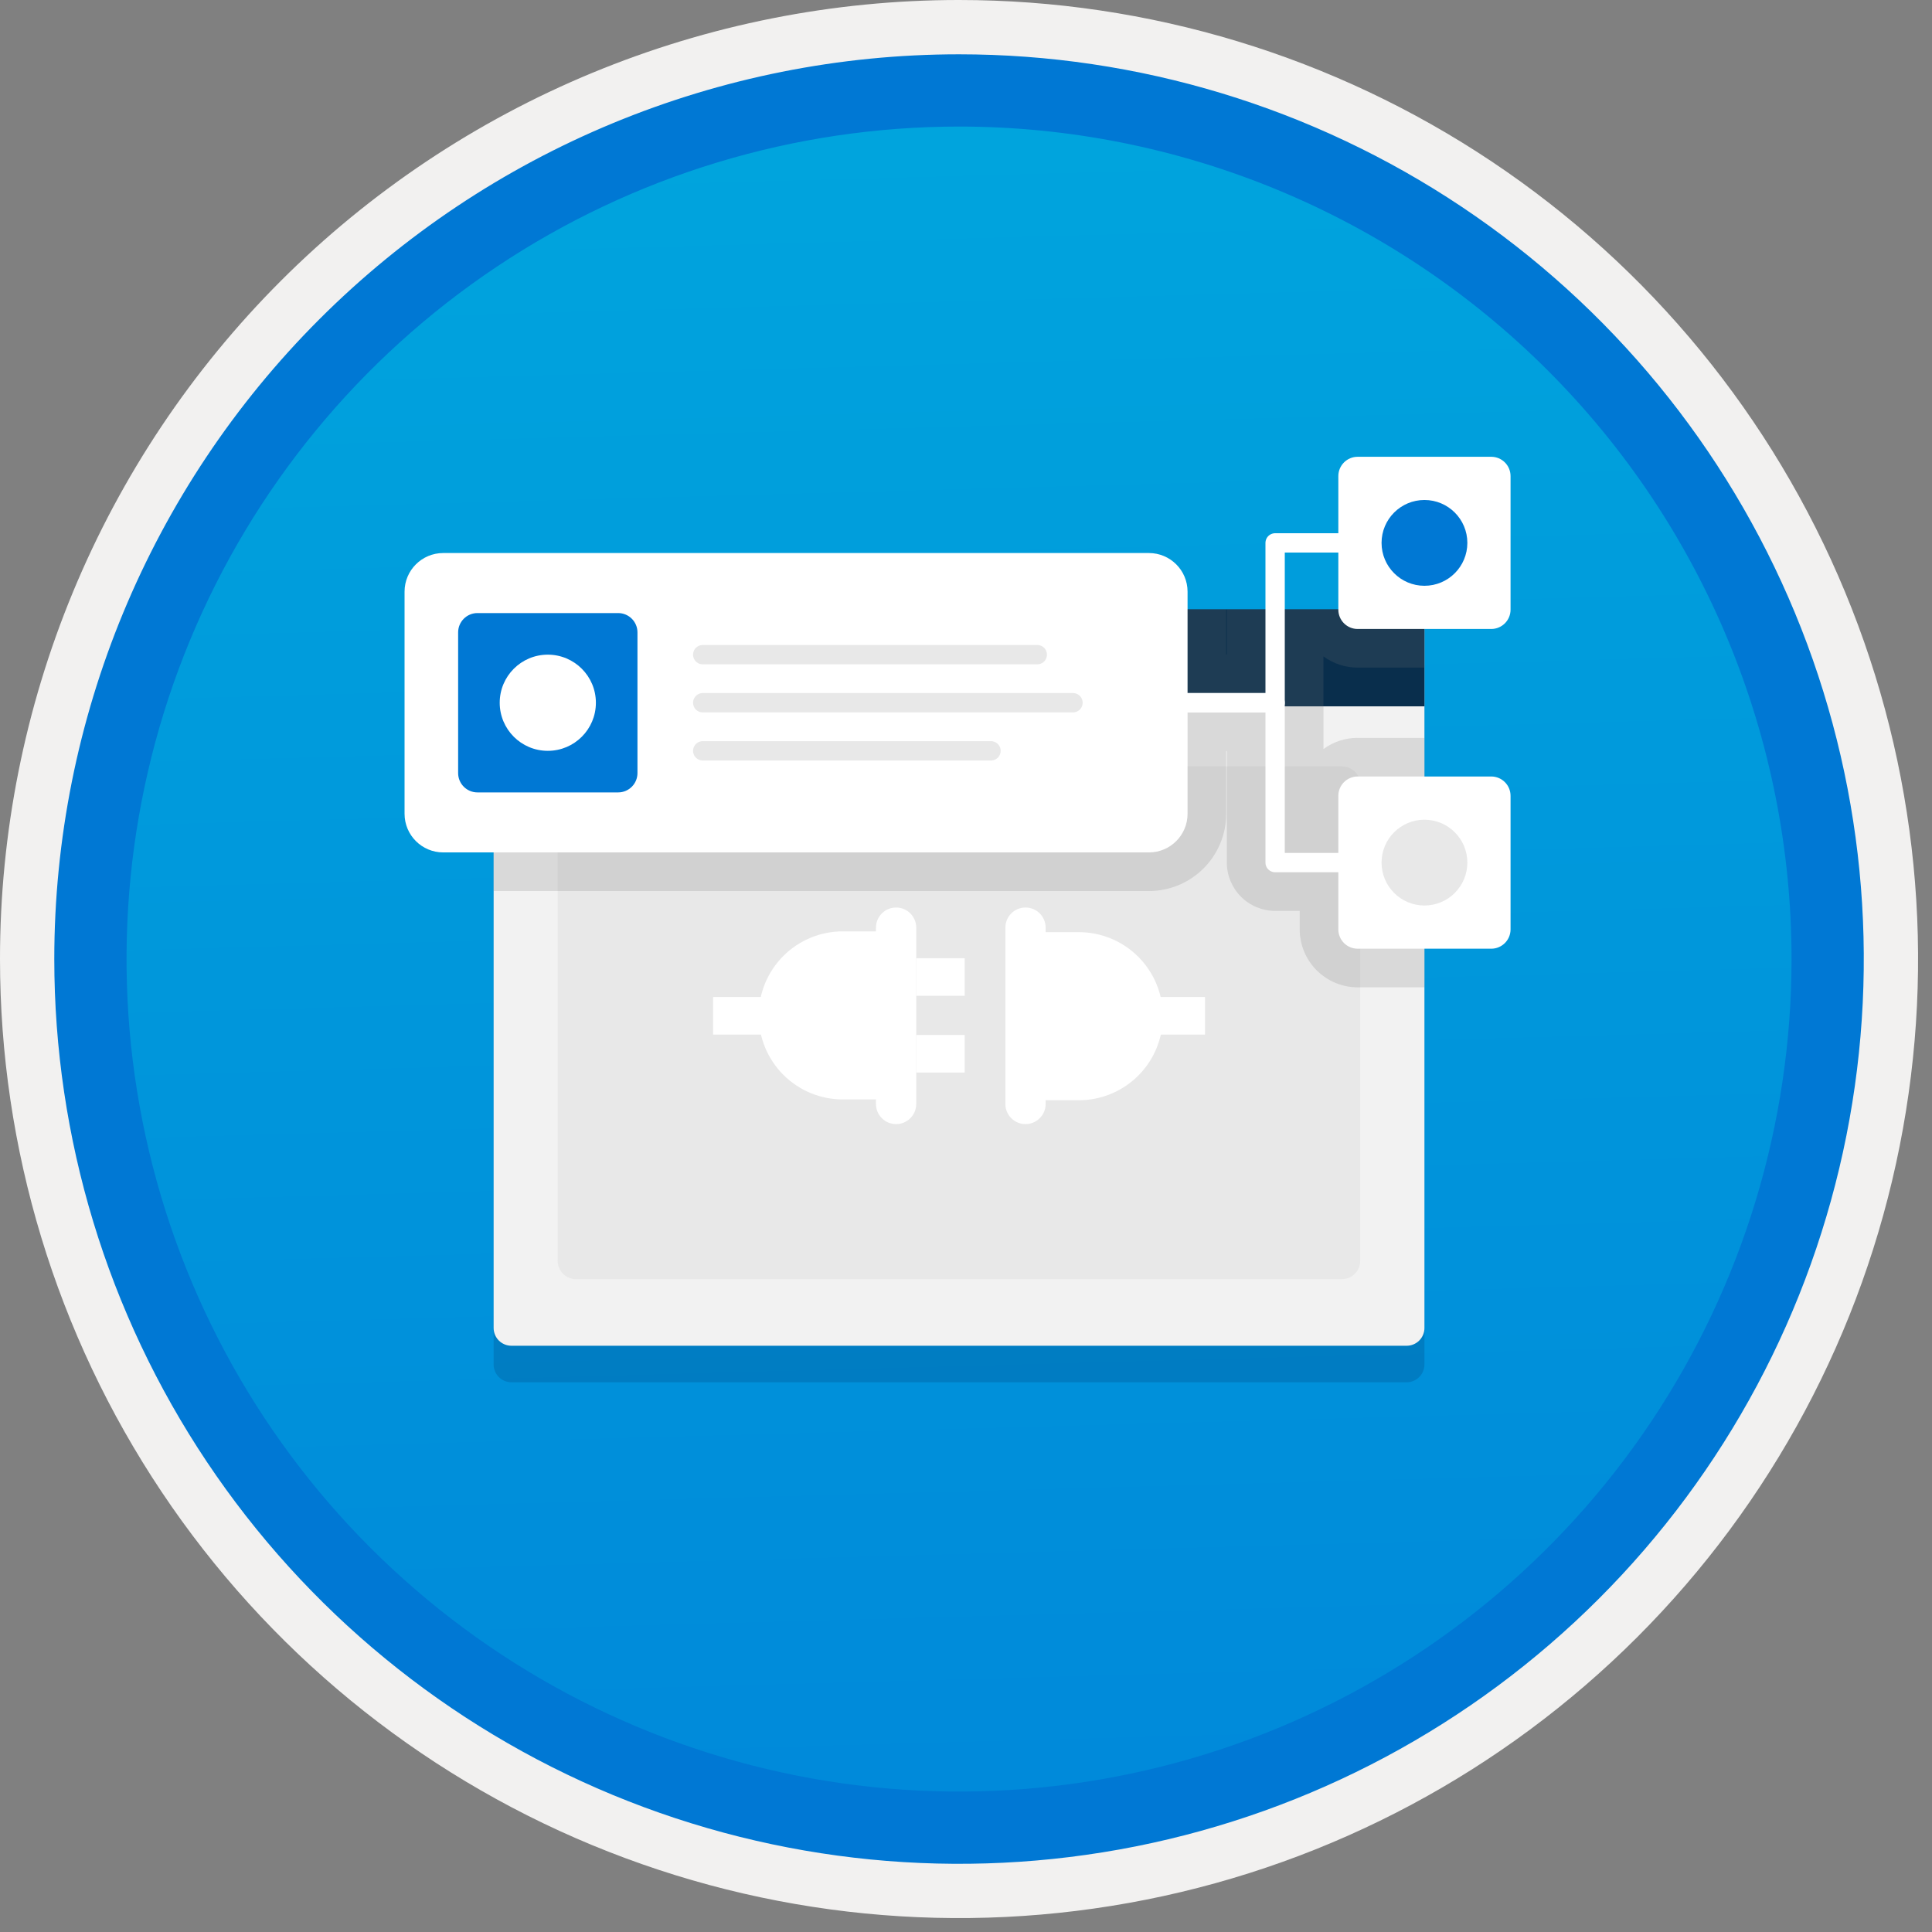
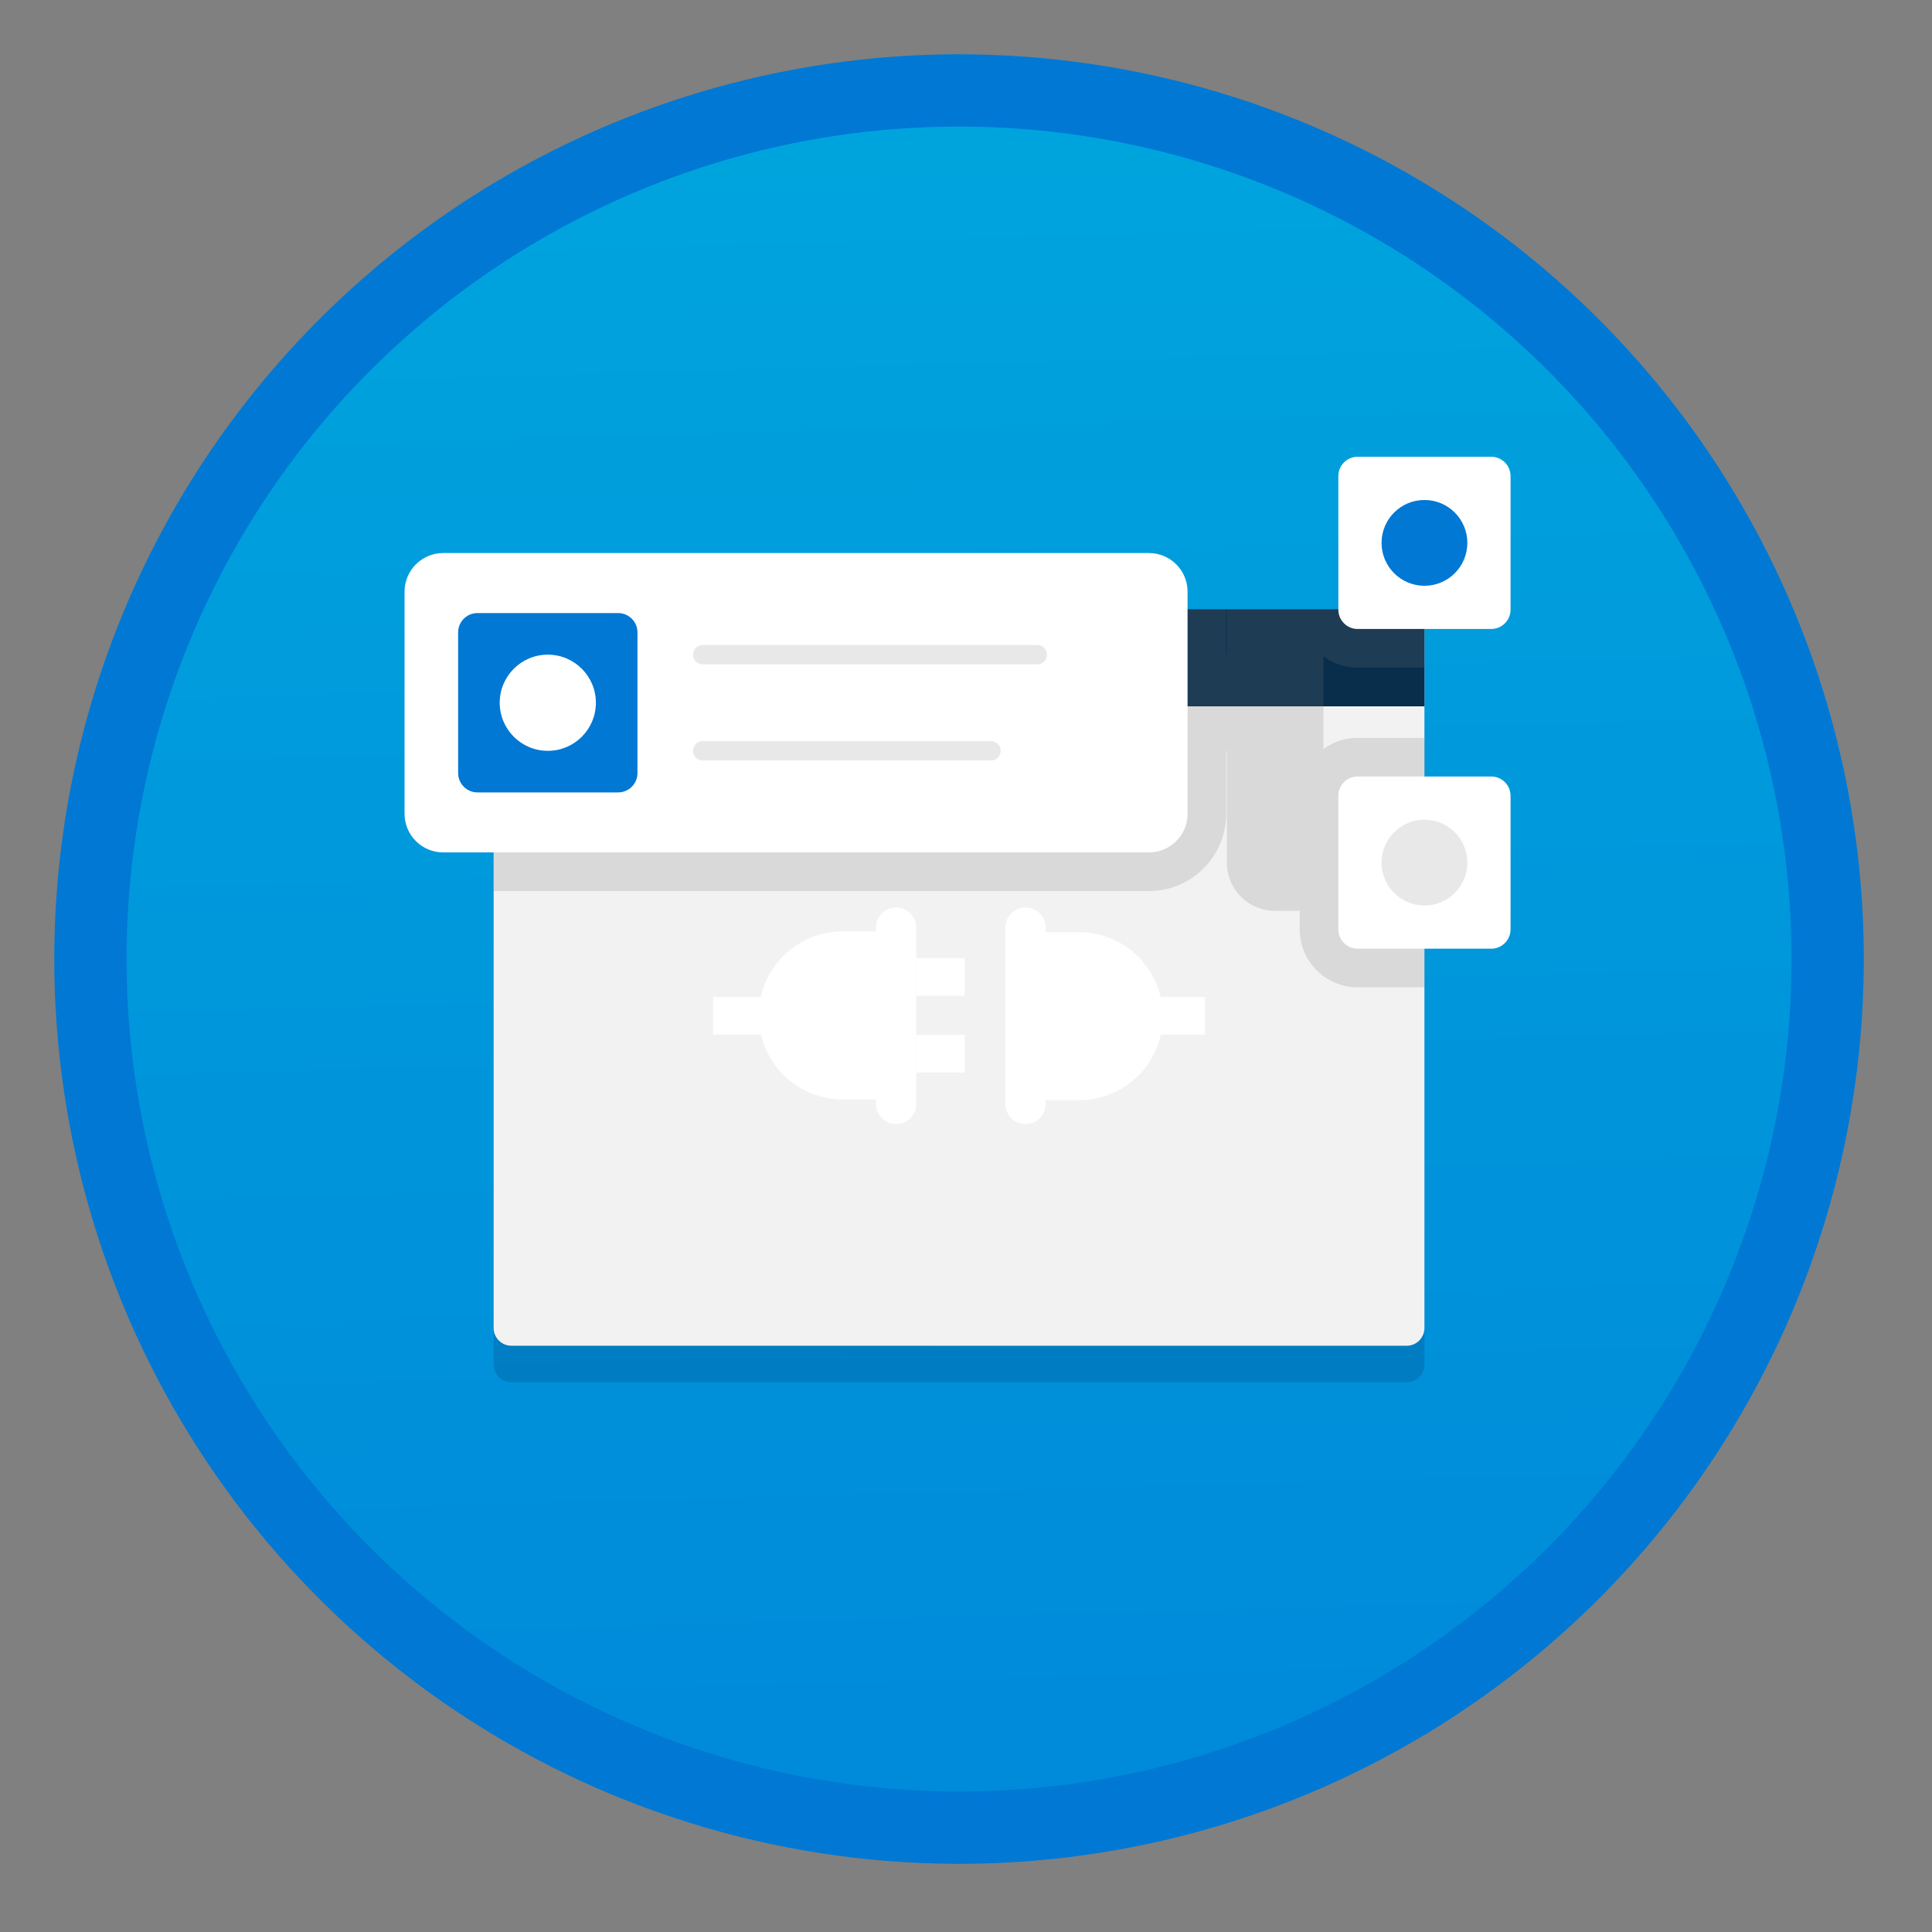
<svg xmlns="http://www.w3.org/2000/svg" width="100" height="100" viewBox="0 0 100 100" fill="none">
  <rect x="0" y="0" width="100" height="100" fill="#808080" stroke="none" />
  <g clip-path="url(#clip0)">
    <path d="M49.64 96.45C40.382 96.45 31.332 93.705 23.634 88.561C15.936 83.418 9.936 76.107 6.393 67.553C2.85 59 1.923 49.588 3.73 40.508C5.536 31.428 9.994 23.087 16.54 16.54C23.087 9.994 31.428 5.536 40.508 3.73C49.588 1.923 59 2.85 67.553 6.393C76.107 9.936 83.418 15.936 88.561 23.634C93.705 31.332 96.45 40.382 96.45 49.64C96.451 55.787 95.24 61.875 92.888 67.554C90.535 73.234 87.088 78.394 82.741 82.741C78.394 87.088 73.234 90.535 67.554 92.888C61.875 95.24 55.787 96.451 49.64 96.45V96.45Z" fill="url(#paint0_linear)" />
-     <path fill-rule="evenodd" clip-rule="evenodd" d="M95.54 49.64C95.54 58.718 92.848 67.593 87.805 75.141C82.761 82.689 75.592 88.572 67.205 92.046C58.818 95.52 49.589 96.429 40.685 94.658C31.782 92.887 23.603 88.515 17.184 82.096C10.765 75.677 6.393 67.498 4.622 58.595C2.851 49.691 3.76 40.462 7.234 32.075C10.708 23.688 16.591 16.519 24.139 11.476C31.688 6.432 40.562 3.74 49.64 3.74C55.668 3.74 61.636 4.927 67.205 7.234C72.774 9.541 77.834 12.921 82.096 17.184C86.359 21.446 89.739 26.506 92.046 32.075C94.353 37.644 95.54 43.612 95.54 49.64V49.64ZM49.64 3.62732e-07C59.458 3.62732e-07 69.055 2.911 77.219 8.366C85.382 13.82 91.744 21.573 95.501 30.644C99.258 39.714 100.242 49.695 98.326 59.324C96.411 68.954 91.683 77.799 84.741 84.741C77.799 91.683 68.954 96.411 59.324 98.326C49.695 100.242 39.714 99.258 30.644 95.501C21.573 91.744 13.82 85.382 8.366 77.219C2.911 69.055 3.62732e-07 59.458 3.62732e-07 49.64C-0.001 43.121 1.283 36.666 3.777 30.643C6.271 24.62 9.928 19.147 14.537 14.537C19.147 9.928 24.62 6.271 30.643 3.777C36.666 1.283 43.121 -0.001 49.64 3.62732e-07V3.62732e-07Z" fill="#F2F1F0" />
    <path fill-rule="evenodd" clip-rule="evenodd" d="M92.73 49.641C92.73 58.163 90.202 66.494 85.468 73.58C80.733 80.666 74.003 86.189 66.129 89.451C58.256 92.712 49.592 93.565 41.233 91.903C32.874 90.24 25.197 86.136 19.17 80.11C13.144 74.084 9.04 66.406 7.378 58.047C5.715 49.688 6.568 41.024 9.83 33.151C13.091 25.277 18.614 18.547 25.7 13.813C32.786 9.078 41.117 6.551 49.64 6.551C55.298 6.55 60.902 7.665 66.13 9.83C71.358 11.995 76.108 15.169 80.11 19.171C84.111 23.172 87.285 27.922 89.45 33.15C91.616 38.378 92.73 43.982 92.73 49.641V49.641ZM49.64 2.811C58.902 2.811 67.956 5.557 75.657 10.703C83.358 15.849 89.36 23.162 92.905 31.72C96.449 40.277 97.377 49.693 95.57 58.777C93.763 67.861 89.303 76.205 82.753 82.754C76.204 89.304 67.86 93.764 58.776 95.571C49.691 97.378 40.276 96.45 31.718 92.906C23.161 89.361 15.848 83.359 10.702 75.658C5.556 67.957 2.81 58.903 2.81 49.641C2.811 37.221 7.745 25.31 16.527 16.528C25.309 7.746 37.22 2.812 49.64 2.811V2.811Z" fill="#0078D4" />
    <path opacity="0.2" d="M26.469 71.546H72.811C73.054 71.546 73.287 71.449 73.459 71.276C73.632 71.104 73.729 70.871 73.729 70.627V34.447H25.55V70.627C25.551 70.871 25.648 71.104 25.82 71.276C25.992 71.449 26.226 71.546 26.469 71.546Z" fill="#003067" />
    <path d="M26.469 69.656H72.811C73.054 69.655 73.287 69.558 73.459 69.386C73.632 69.214 73.729 68.98 73.729 68.737V32.557H25.55V68.737C25.551 68.98 25.648 69.214 25.82 69.386C25.992 69.558 26.226 69.655 26.469 69.656Z" fill="#F2F2F2" />
    <path d="M25.55 36.56H73.729V32.242C73.73 32.149 73.712 32.057 73.676 31.972C73.641 31.886 73.589 31.808 73.524 31.743C73.458 31.677 73.38 31.626 73.295 31.59C73.209 31.555 73.118 31.537 73.025 31.537H26.255C26.162 31.537 26.07 31.555 25.985 31.59C25.899 31.626 25.822 31.677 25.756 31.743C25.691 31.808 25.639 31.886 25.603 31.972C25.568 32.057 25.55 32.149 25.55 32.242V36.56Z" fill="#092E4C" />
    <path d="M29.256 35.374C29.498 35.373 29.734 35.301 29.934 35.166C30.135 35.032 30.291 34.84 30.382 34.617C30.474 34.393 30.498 34.148 30.45 33.911C30.402 33.674 30.285 33.457 30.113 33.287C29.942 33.116 29.724 33.001 29.487 32.954C29.25 32.908 29.005 32.933 28.782 33.026C28.559 33.119 28.369 33.276 28.235 33.478C28.101 33.679 28.03 33.915 28.031 34.157C28.03 34.318 28.061 34.477 28.122 34.626C28.183 34.775 28.273 34.91 28.388 35.023C28.502 35.137 28.637 35.226 28.787 35.286C28.936 35.347 29.096 35.377 29.256 35.374V35.374Z" fill="#50E6FF" />
-     <path d="M69.459 39.67H29.812C29.289 39.67 28.866 40.093 28.866 40.616V65.262C28.866 65.784 29.289 66.208 29.812 66.208H69.459C69.981 66.208 70.404 65.784 70.404 65.262V40.616C70.404 40.093 69.981 39.67 69.459 39.67Z" fill="#E8E8E8" />
    <path d="M46.928 48.207V56.907H43.622C43.051 56.907 42.485 56.794 41.957 56.576C41.429 56.357 40.95 56.037 40.546 55.633C40.142 55.229 39.822 54.749 39.603 54.221C39.385 53.694 39.272 53.128 39.272 52.557V52.557C39.272 51.403 39.73 50.297 40.546 49.481C41.362 48.665 42.468 48.207 43.622 48.207L46.928 48.207Z" fill="white" />
    <path d="M47.424 48.015C47.424 47.439 46.958 46.973 46.382 46.973C45.807 46.973 45.34 47.439 45.34 48.015V57.141C45.34 57.717 45.807 58.183 46.382 58.183C46.958 58.183 47.424 57.717 47.424 57.141V48.015Z" fill="white" />
    <path d="M52.534 56.948V48.248H55.84C56.994 48.248 58.1 48.706 58.916 49.522C59.732 50.338 60.19 51.444 60.19 52.598V52.598C60.19 53.752 59.732 54.858 58.916 55.674C58.1 56.489 56.994 56.948 55.84 56.948H52.534Z" fill="white" />
    <path d="M54.122 48.015C54.122 47.439 53.656 46.973 53.08 46.973C52.505 46.973 52.038 47.439 52.038 48.015V57.141C52.038 57.717 52.505 58.183 53.08 58.183C53.656 58.183 54.122 57.717 54.122 57.141V48.015Z" fill="white" />
    <path d="M49.932 49.598H47.424V51.542H49.932V49.598Z" fill="white" />
    <path d="M39.417 51.605H36.909V53.55H39.417V51.605Z" fill="white" />
    <path d="M62.371 51.605H59.863V53.55H62.371V51.605Z" fill="white" />
    <path d="M49.932 53.57H47.424V55.515H49.932V53.57Z" fill="white" />
    <path opacity="0.2" d="M73.729 38.191H70.273C69.635 38.19 69.014 38.394 68.501 38.772V33.974C69.014 34.352 69.635 34.556 70.273 34.555H73.729V31.537H63.501V33.873H63.468V31.537H25.55V46.121H59.468C60.529 46.12 61.546 45.699 62.295 44.949C63.045 44.199 63.467 43.182 63.468 42.121V38.873H63.501V44.648C63.501 45.311 63.765 45.946 64.234 46.415C64.702 46.883 65.338 47.147 66.001 47.148H67.273V48.104C67.274 48.9 67.59 49.662 68.153 50.225C68.715 50.787 69.478 51.103 70.273 51.104H73.729V38.191Z" fill="#767676" />
    <path d="M59.468 28.625H22.94C21.836 28.625 20.94 29.52 20.94 30.625V42.121C20.94 43.226 21.836 44.121 22.94 44.121H59.468C60.572 44.121 61.468 43.226 61.468 42.121V30.625C61.468 29.52 60.572 28.625 59.468 28.625Z" fill="white" />
    <path d="M31.995 31.732H24.713C24.161 31.732 23.713 32.18 23.713 32.732V40.015C23.713 40.567 24.161 41.015 24.713 41.015H31.995C32.547 41.015 32.995 40.567 32.995 40.015V32.732C32.995 32.18 32.547 31.732 31.995 31.732Z" fill="#0078D4" />
    <path d="M28.354 38.863C29.729 38.863 30.843 37.749 30.843 36.374C30.843 34.999 29.729 33.885 28.354 33.885C26.979 33.885 25.865 34.999 25.865 36.374C25.865 37.749 26.979 38.863 28.354 38.863Z" fill="white" />
    <path d="M36.373 33.885H53.69" stroke="#E8E8E8" stroke-miterlimit="10" stroke-linecap="round" />
-     <path d="M36.373 36.373H55.538" stroke="#E8E8E8" stroke-miterlimit="10" stroke-linecap="round" />
    <path d="M36.373 38.863H51.294" stroke="#E8E8E8" stroke-miterlimit="10" stroke-linecap="round" />
-     <path d="M61.468 36.375H66V28.1H69.814" stroke="white" stroke-linecap="round" stroke-linejoin="round" />
-     <path d="M61.468 36.373H66V44.647H69.814" stroke="white" stroke-linecap="round" stroke-linejoin="round" />
    <path d="M77.186 23.643H70.272C69.72 23.643 69.272 24.09 69.272 24.643V31.556C69.272 32.108 69.72 32.556 70.272 32.556H77.186C77.738 32.556 78.186 32.108 78.186 31.556V24.643C78.186 24.09 77.738 23.643 77.186 23.643Z" fill="white" />
    <path d="M77.186 40.191H70.272C69.72 40.191 69.272 40.639 69.272 41.191V48.105C69.272 48.657 69.72 49.105 70.272 49.105H77.186C77.738 49.105 78.186 48.657 78.186 48.105V41.191C78.186 40.639 77.738 40.191 77.186 40.191Z" fill="white" />
    <path d="M73.729 30.32C74.956 30.32 75.95 29.326 75.95 28.099C75.95 26.873 74.956 25.879 73.729 25.879C72.503 25.879 71.509 26.873 71.509 28.099C71.509 29.326 72.503 30.32 73.729 30.32Z" fill="#0078D4" />
    <path d="M73.729 46.869C74.956 46.869 75.95 45.874 75.95 44.648C75.95 43.422 74.956 42.428 73.729 42.428C72.503 42.428 71.509 43.422 71.509 44.648C71.509 45.874 72.503 46.869 73.729 46.869Z" fill="#E8E8E8" />
  </g>
  <defs>
    <linearGradient id="paint0_linear" x1="47.87" y1="-15.153" x2="51.852" y2="130.615" gradientUnits="userSpaceOnUse">
      <stop stop-color="#00ABDE" />
      <stop offset="1" stop-color="#007ED8" />
    </linearGradient>
    <clipPath id="clip0">
      <rect width="99.28" height="99.28" fill="white" />
    </clipPath>
  </defs>
</svg>